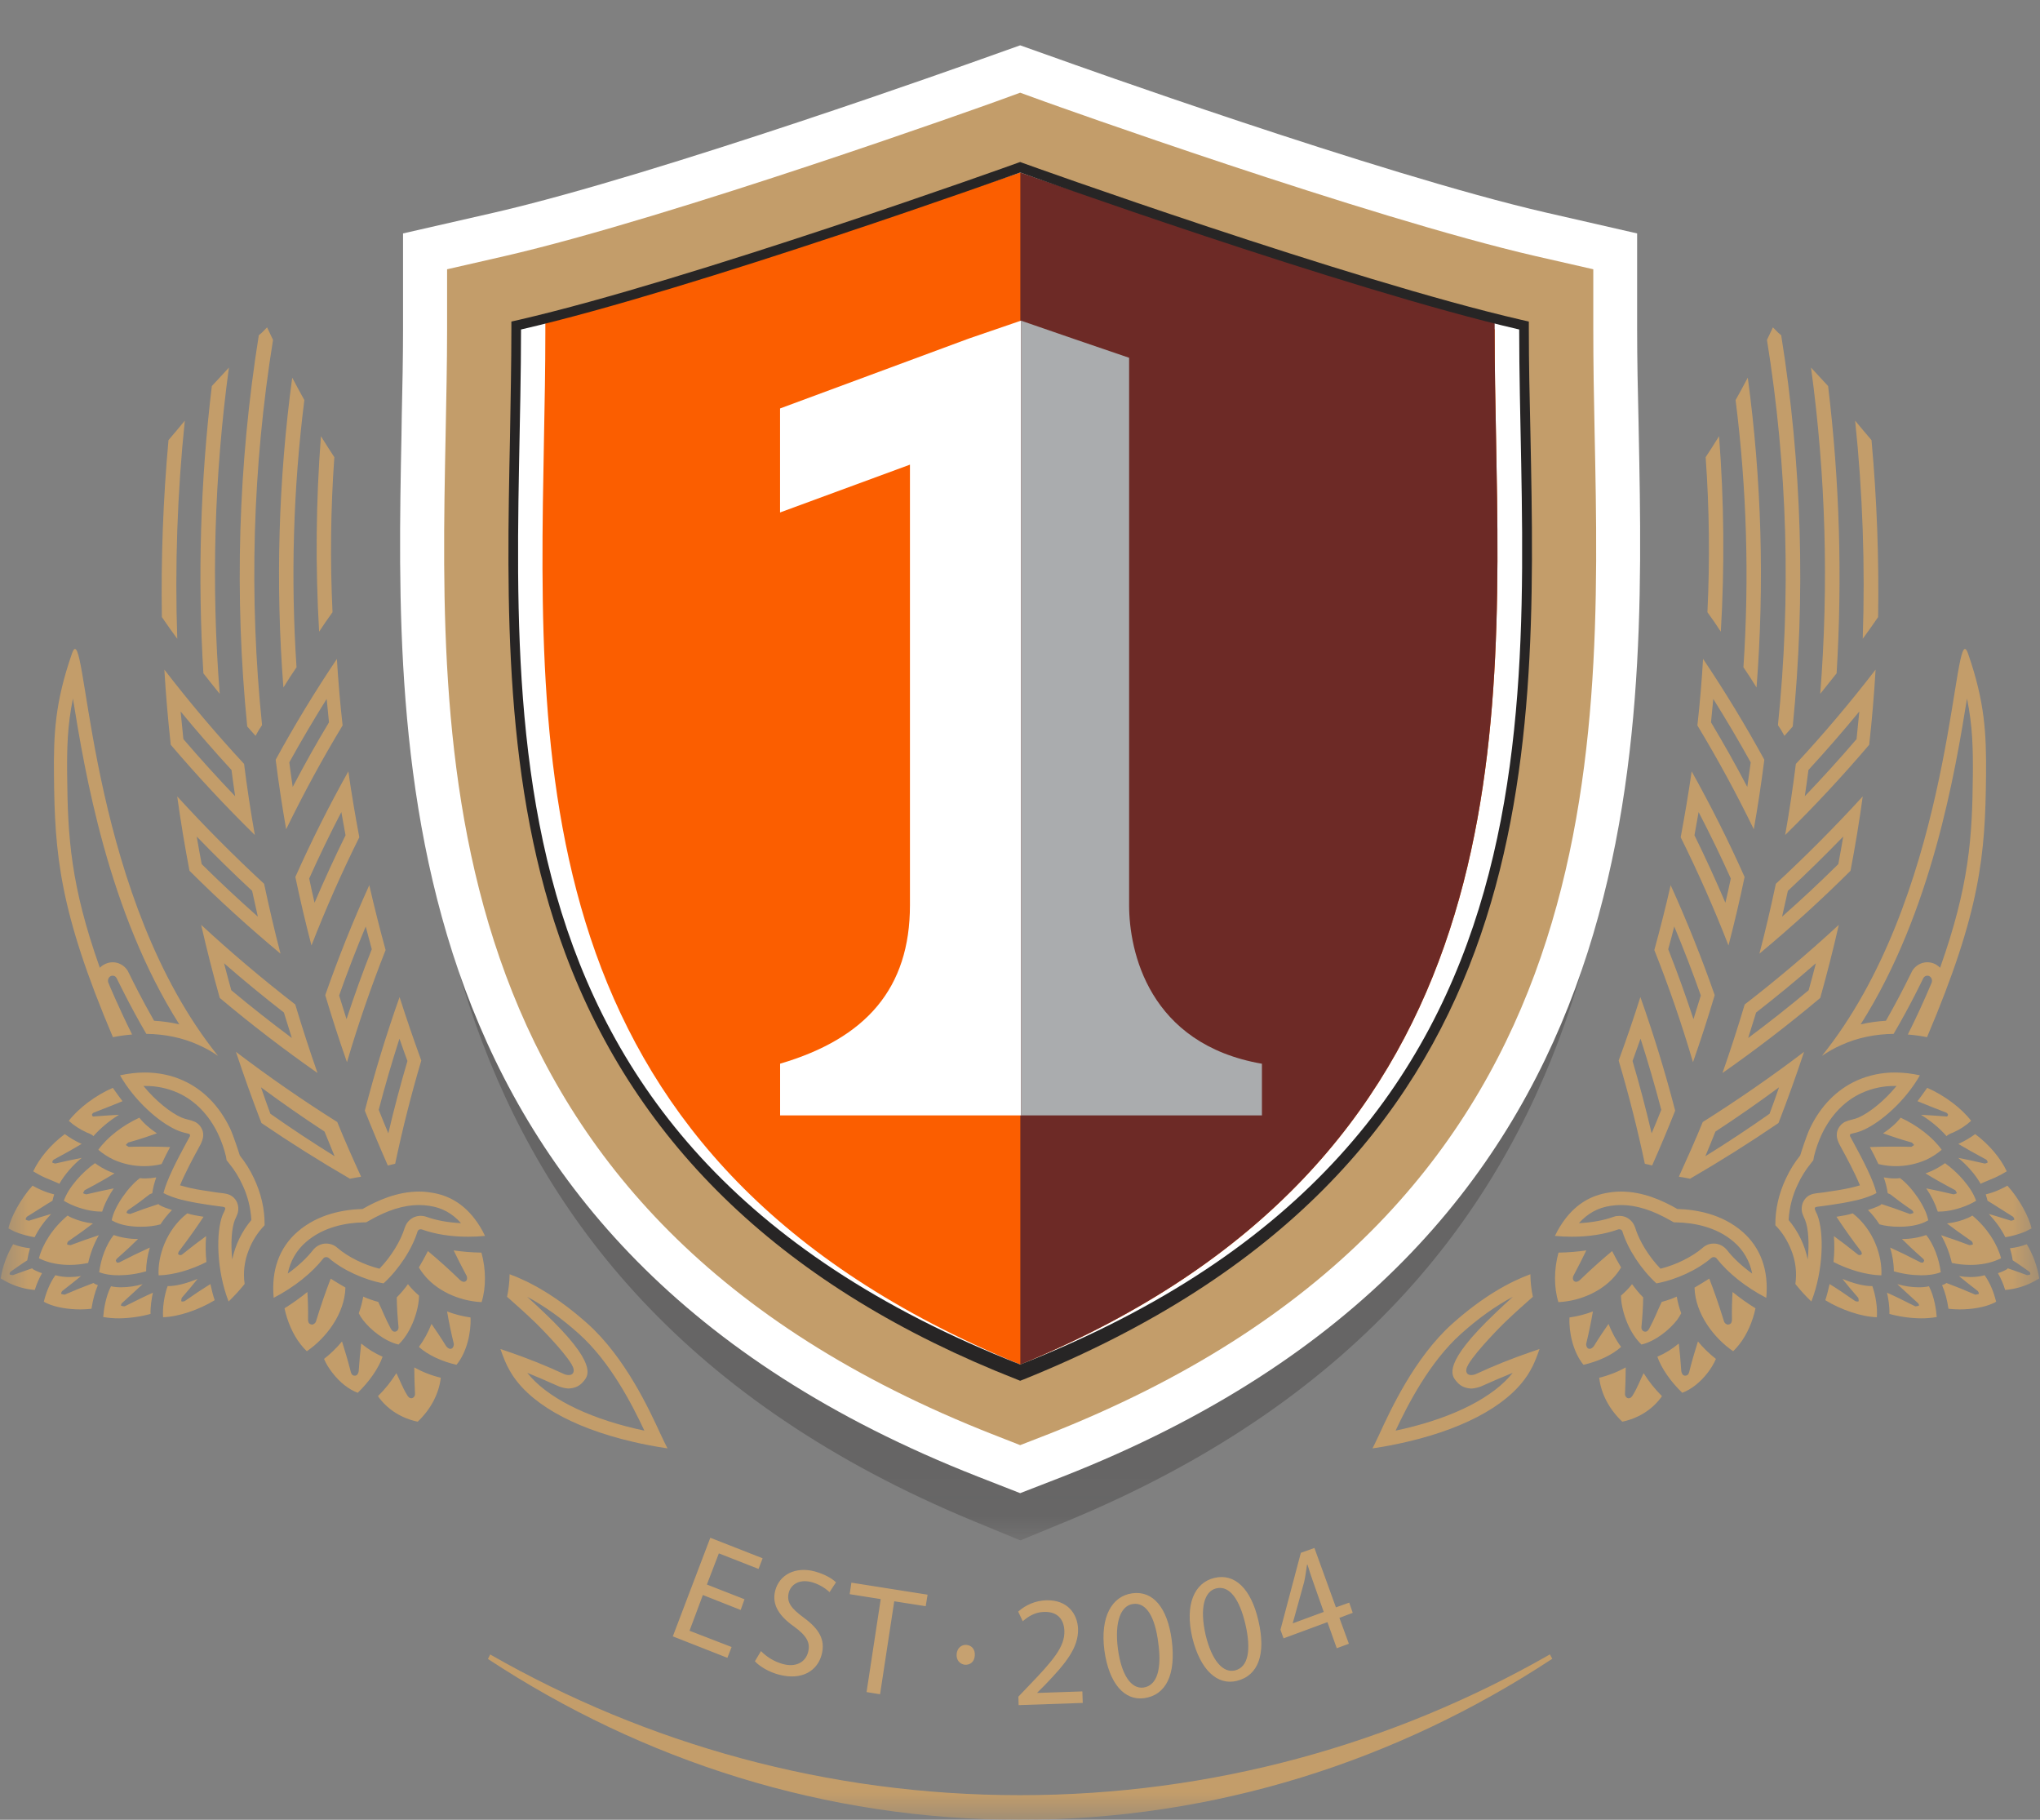
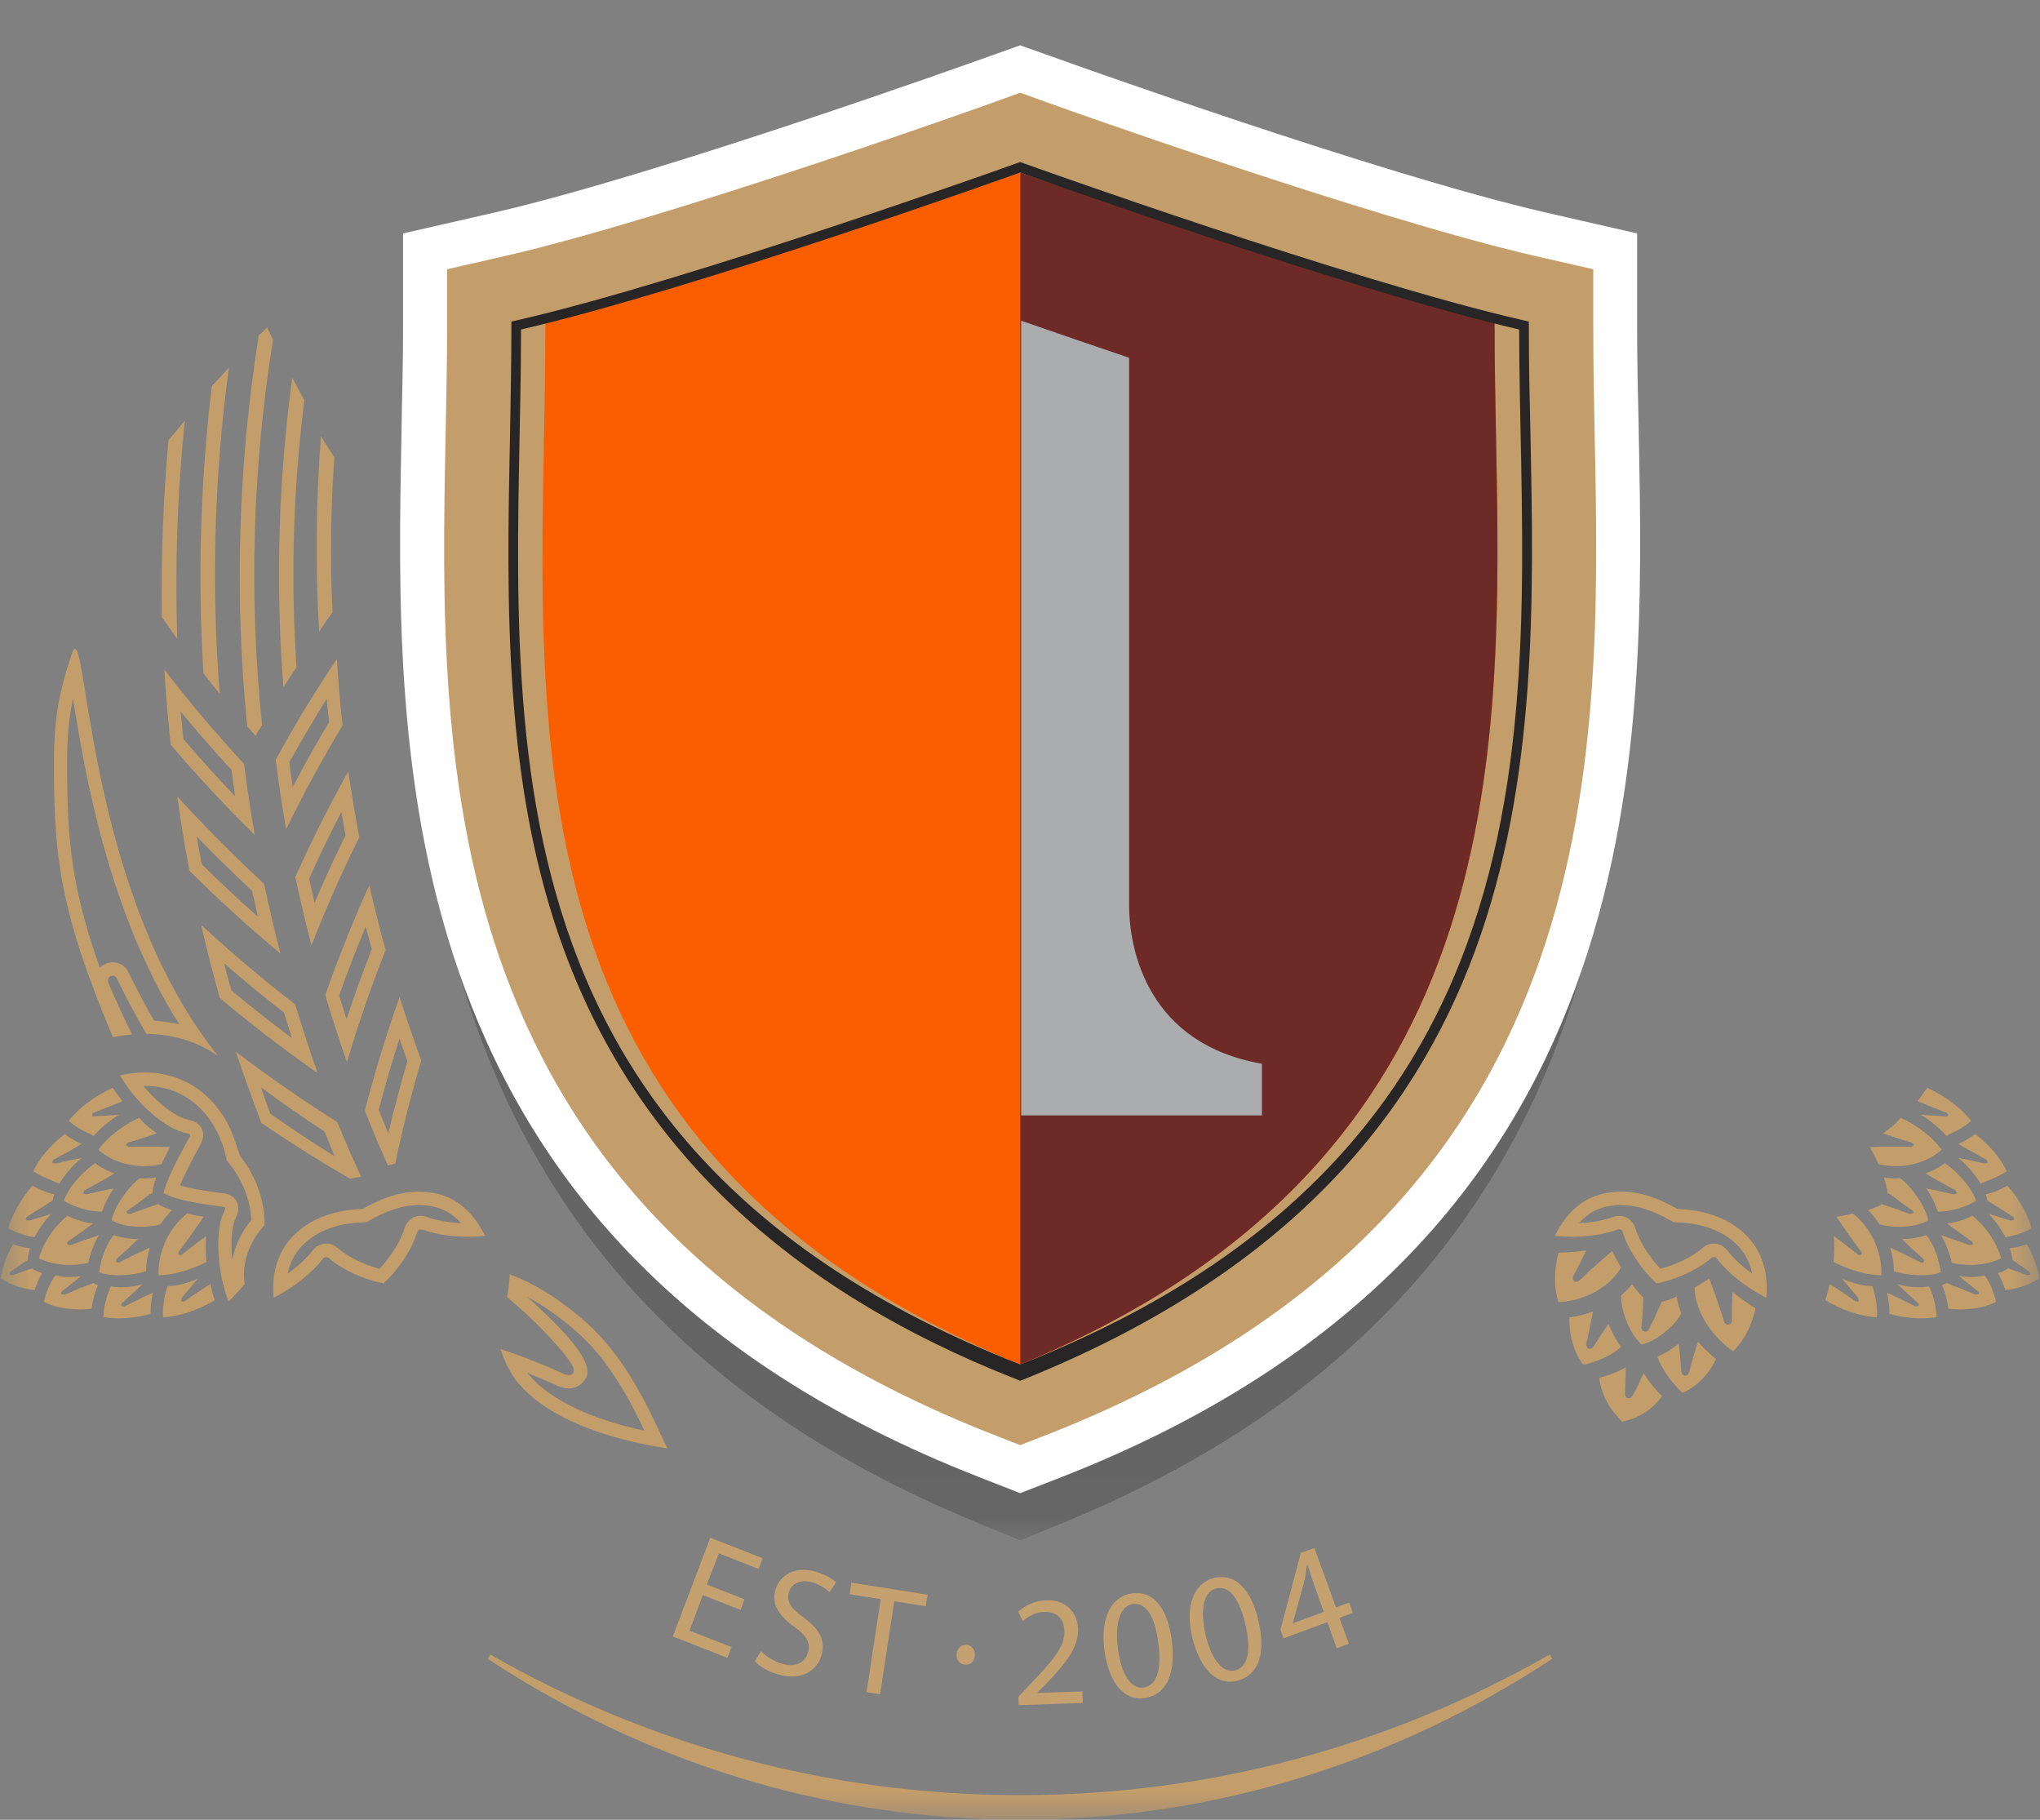
<svg xmlns="http://www.w3.org/2000/svg" width="37" height="33" viewBox="0 0 37 33" fill="none">
  <rect x="0" y="0" width="37" height="33" fill="#808080" stroke="none" />
  <mask id="mask0_4386_8499" style="mask-type:luminance" maskUnits="userSpaceOnUse" x="0" y="-9" width="37" height="42">
    <path d="M0 -9H37V33H0V-9Z" fill="white" />
  </mask>
  <g mask="url(#mask0_4386_8499)">
    <path d="M13.434 29.195L12.748 28.924L12.506 29.572L13.269 29.867L13.193 30.063L12.203 29.674L12.883 27.886L13.832 28.258L13.758 28.451L13.038 28.169L12.821 28.734L13.503 29.001L13.434 29.195ZM13.802 29.941C13.911 30.052 14.046 30.132 14.194 30.174C14.433 30.242 14.61 30.143 14.657 29.959C14.702 29.787 14.628 29.662 14.406 29.499C14.139 29.311 13.994 29.106 14.06 28.845C14.136 28.556 14.425 28.402 14.781 28.497C14.966 28.55 15.093 28.626 15.162 28.694L15.046 28.872C14.954 28.787 14.843 28.725 14.724 28.691C14.476 28.626 14.34 28.753 14.307 28.878C14.261 29.053 14.349 29.167 14.58 29.336C14.853 29.538 14.974 29.732 14.903 30.003C14.83 30.288 14.556 30.481 14.127 30.368C13.949 30.322 13.774 30.218 13.692 30.125L13.802 29.941ZM15.974 28.998L15.411 28.909L15.442 28.7L16.824 28.918L16.79 29.127L16.219 29.038L15.962 30.724L15.717 30.684L15.974 28.998ZM17.351 29.995C17.359 29.89 17.436 29.82 17.531 29.829C17.63 29.838 17.689 29.918 17.68 30.022C17.674 30.127 17.605 30.194 17.501 30.189C17.401 30.176 17.342 30.096 17.351 29.995ZM18.475 30.921L18.471 30.767L18.659 30.57C19.109 30.104 19.313 29.858 19.305 29.578C19.3 29.391 19.202 29.219 18.931 29.231C18.767 29.234 18.635 29.324 18.55 29.4L18.467 29.225C18.608 29.099 18.787 29.026 18.974 29.02C19.369 29.007 19.543 29.274 19.553 29.538C19.562 29.88 19.329 30.165 18.956 30.552L18.814 30.694V30.7L19.631 30.672L19.638 30.881L18.475 30.921ZM20.276 29.901C20.34 30.38 20.519 30.632 20.74 30.602C20.991 30.567 21.074 30.254 21.007 29.787C20.951 29.336 20.797 29.05 20.548 29.087C20.332 29.115 20.211 29.404 20.276 29.901ZM21.252 29.741C21.332 30.368 21.149 30.739 20.751 30.795C20.397 30.841 20.116 30.537 20.031 29.932C19.95 29.314 20.171 28.943 20.536 28.893C20.916 28.841 21.175 29.158 21.252 29.741ZM21.866 29.646C21.978 30.113 22.182 30.346 22.402 30.291C22.645 30.23 22.694 29.913 22.588 29.453C22.484 29.01 22.304 28.743 22.058 28.804C21.845 28.857 21.755 29.154 21.866 29.646ZM22.823 29.385C22.967 29.996 22.822 30.386 22.433 30.481C22.086 30.567 21.773 30.294 21.626 29.701C21.484 29.096 21.664 28.7 22.025 28.614C22.396 28.525 22.69 28.811 22.823 29.385ZM24.009 29.231L23.805 28.651C23.772 28.559 23.744 28.469 23.715 28.374L23.705 28.377C23.687 28.497 23.676 28.589 23.654 28.687L23.448 29.431L23.449 29.437L24.009 29.231ZM24.245 29.889L24.076 29.416L23.28 29.71L23.224 29.554L23.594 28.159L23.84 28.071L24.23 29.148L24.471 29.062L24.535 29.247L24.293 29.339L24.465 29.808L24.245 29.889Z" fill="#C6A170" />
    <path d="M30.796 24.326C30.893 24.443 31.003 24.549 31.122 24.643C31.083 24.733 31.032 24.817 30.971 24.895C30.839 25.067 30.677 25.194 30.512 25.257C30.302 25.056 30.133 24.812 30.06 24.603C30.2 24.543 30.331 24.462 30.449 24.363C30.465 24.505 30.481 24.669 30.494 24.862C30.496 24.886 30.512 24.944 30.561 24.947C30.593 24.949 30.621 24.934 30.637 24.883L30.642 24.861C30.697 24.641 30.752 24.468 30.796 24.326ZM28.891 23.782C28.857 23.978 28.817 24.172 28.77 24.365C28.764 24.389 28.776 24.439 28.806 24.454C28.848 24.476 28.888 24.436 28.906 24.415C29.005 24.253 29.096 24.12 29.174 24.008C29.223 24.131 29.295 24.281 29.402 24.425C29.246 24.568 28.99 24.689 28.72 24.749C28.532 24.521 28.453 24.16 28.466 23.891C28.61 23.871 28.754 23.834 28.891 23.782ZM29.486 24.797C29.485 24.957 29.481 25.117 29.473 25.276C29.469 25.31 29.497 25.352 29.532 25.356C29.577 25.361 29.601 25.322 29.613 25.303C29.706 25.151 29.755 25.01 29.811 24.901C29.905 25.053 30.017 25.192 30.143 25.317C30.133 25.333 30.124 25.348 30.112 25.361C29.949 25.572 29.707 25.722 29.424 25.781C29.187 25.557 29.039 25.275 29.005 24.984C29.172 24.944 29.334 24.881 29.486 24.797ZM29.601 23.287C29.66 23.366 29.728 23.454 29.803 23.527C29.8 23.707 29.789 23.887 29.771 24.066C29.767 24.095 29.786 24.136 29.821 24.146C29.872 24.161 29.899 24.117 29.913 24.092C30.013 23.907 30.074 23.74 30.139 23.609C30.228 23.585 30.321 23.554 30.412 23.513C30.43 23.617 30.456 23.718 30.493 23.815C30.471 23.858 30.445 23.898 30.417 23.937C30.276 24.118 30.024 24.322 29.772 24.382C29.523 24.146 29.4 23.726 29.4 23.494C29.474 23.431 29.543 23.361 29.601 23.287ZM31.002 23.187C31.074 23.376 31.163 23.616 31.27 23.966C31.278 23.992 31.312 24.02 31.339 24.02H31.343C31.364 24.019 31.387 24.007 31.398 23.993C31.405 23.98 31.413 23.953 31.413 23.938C31.409 23.735 31.415 23.569 31.424 23.429C31.551 23.532 31.691 23.633 31.84 23.725C31.788 23.966 31.689 24.195 31.551 24.373C31.516 24.419 31.477 24.463 31.435 24.503C31.095 24.273 30.747 23.829 30.734 23.349C30.825 23.296 30.915 23.242 31.002 23.186M28.771 22.675C28.709 22.805 28.633 22.956 28.535 23.14C28.527 23.156 28.518 23.207 28.552 23.233C28.587 23.26 28.632 23.233 28.651 23.216C28.902 22.974 29.085 22.816 29.239 22.687C29.29 22.785 29.344 22.887 29.402 22.984C29.379 23.024 29.352 23.063 29.322 23.1C29.097 23.395 28.686 23.593 28.265 23.613C28.183 23.349 28.183 23.02 28.267 22.715C28.439 22.713 28.612 22.698 28.771 22.675Z" fill="#C39D6A" />
    <path d="M29.402 21.608C29.797 21.608 30.154 21.769 30.423 21.924C30.752 21.933 31.227 22.009 31.604 22.337C31.933 22.624 32.083 23.036 32.035 23.535C31.663 23.341 31.345 23.089 31.131 22.816C31.121 22.803 31.096 22.796 31.083 22.796C31.067 22.796 31.05 22.802 31.038 22.812C30.789 23.028 30.401 23.207 30.043 23.273C29.766 23.019 29.526 22.654 29.427 22.334C29.425 22.326 29.421 22.318 29.415 22.312C29.41 22.305 29.403 22.3 29.395 22.297C29.387 22.294 29.377 22.292 29.368 22.292C29.361 22.291 29.354 22.293 29.347 22.295C29.103 22.383 28.814 22.427 28.51 22.427C28.409 22.427 28.305 22.422 28.202 22.412C28.258 22.296 28.322 22.19 28.395 22.096C28.599 21.832 28.859 21.674 29.176 21.627C29.252 21.614 29.328 21.608 29.402 21.608ZM29.402 21.852C29.338 21.852 29.274 21.857 29.21 21.867C28.984 21.9 28.796 22.003 28.637 22.181C28.869 22.17 29.085 22.131 29.265 22.066C29.299 22.054 29.333 22.049 29.368 22.049C29.404 22.049 29.439 22.054 29.475 22.067L29.483 22.07L29.49 22.073C29.527 22.089 29.56 22.113 29.587 22.142C29.615 22.171 29.636 22.206 29.65 22.244L29.654 22.253L29.657 22.261C29.732 22.507 29.908 22.79 30.117 23.007C30.399 22.936 30.687 22.794 30.878 22.631C30.934 22.579 31.005 22.551 31.078 22.551L31.113 22.552L31.126 22.554C31.2 22.565 31.269 22.604 31.319 22.664C31.437 22.816 31.596 22.963 31.78 23.095C31.737 22.871 31.62 22.669 31.449 22.522C31.128 22.243 30.71 22.174 30.417 22.167L30.357 22.165L30.305 22.136C29.973 21.945 29.678 21.852 29.402 21.852ZM35.277 21.093C35.498 21.248 35.761 21.532 35.841 21.775C35.798 21.801 35.752 21.825 35.706 21.846C35.527 21.925 35.332 21.971 35.165 21.971H35.146C35.097 21.821 35.026 21.68 34.936 21.55C35.073 21.578 35.236 21.611 35.431 21.658L35.435 21.658C35.449 21.658 35.483 21.643 35.491 21.639C35.496 21.63 35.468 21.595 35.466 21.585C35.234 21.462 35.061 21.364 34.923 21.278C34.958 21.266 34.996 21.251 35.032 21.236C35.119 21.195 35.202 21.148 35.277 21.093ZM35.773 22.043C36.044 22.269 36.223 22.555 36.294 22.817L36.256 22.835C36.1 22.906 35.921 22.938 35.738 22.938C35.626 22.938 35.511 22.926 35.401 22.902C35.36 22.726 35.295 22.556 35.206 22.399C35.378 22.455 35.548 22.515 35.717 22.579L35.724 22.579C35.743 22.578 35.761 22.575 35.779 22.569C35.788 22.553 35.773 22.521 35.761 22.509C35.577 22.383 35.433 22.278 35.313 22.186C35.446 22.171 35.577 22.137 35.689 22.087C35.719 22.074 35.746 22.061 35.773 22.043ZM34.472 20.268C34.778 20.409 35.054 20.623 35.217 20.85C35.132 20.923 35.038 20.984 34.937 21.031C34.761 21.108 34.572 21.148 34.381 21.147C34.276 21.147 34.171 21.134 34.069 21.109C34.021 21.004 33.968 20.9 33.914 20.801C34.164 20.792 34.415 20.79 34.665 20.797C34.678 20.793 34.711 20.767 34.716 20.764C34.716 20.756 34.682 20.727 34.675 20.719C34.462 20.659 34.291 20.601 34.154 20.552C34.276 20.471 34.394 20.371 34.472 20.268M36.409 21.501C36.627 21.741 36.807 22.081 36.846 22.276C36.811 22.295 36.776 22.313 36.74 22.331C36.621 22.38 36.498 22.416 36.371 22.436C36.299 22.288 36.196 22.148 36.072 22.014C36.188 22.048 36.319 22.087 36.472 22.136H36.475C36.49 22.136 36.525 22.123 36.533 22.119C36.539 22.104 36.521 22.073 36.509 22.063C36.314 21.943 36.163 21.842 36.048 21.774C36.041 21.737 36.027 21.698 36.016 21.659C36.099 21.639 36.183 21.611 36.268 21.572C36.318 21.549 36.364 21.526 36.409 21.501ZM34.937 22.396C35.071 22.565 35.168 22.819 35.2 23.07C35.099 23.11 34.973 23.127 34.846 23.126C34.678 23.125 34.511 23.101 34.349 23.053C34.349 22.911 34.324 22.764 34.282 22.623C34.427 22.688 34.606 22.775 34.834 22.892C34.845 22.895 34.856 22.897 34.867 22.897C34.872 22.897 34.876 22.897 34.88 22.896C34.883 22.895 34.898 22.864 34.9 22.86C34.9 22.853 34.887 22.832 34.88 22.826C34.721 22.686 34.599 22.571 34.496 22.468C34.646 22.469 34.795 22.445 34.937 22.396ZM33.603 22.003C33.989 22.303 34.142 22.79 34.123 23.127C33.855 23.123 33.527 23.025 33.255 22.885C33.271 22.729 33.274 22.568 33.262 22.416C33.383 22.504 33.523 22.609 33.698 22.75C33.706 22.758 33.722 22.76 33.733 22.76H33.737C33.74 22.758 33.748 22.756 33.754 22.753C33.761 22.751 33.764 22.747 33.767 22.742C33.772 22.731 33.763 22.705 33.757 22.696C33.6 22.491 33.45 22.28 33.308 22.065C33.415 22.048 33.524 22.03 33.603 22.003ZM34.166 21.351C34.234 21.363 34.301 21.37 34.365 21.37C34.398 21.37 34.431 21.369 34.461 21.364C34.672 21.519 34.929 21.882 34.973 22.129C34.952 22.14 34.929 22.153 34.905 22.164C34.775 22.223 34.605 22.246 34.444 22.246C34.308 22.246 34.178 22.229 34.088 22.202C34.028 22.108 33.959 22.021 33.88 21.943C33.947 21.92 34.008 21.9 34.068 21.873C34.096 21.86 34.124 21.845 34.123 21.834C34.264 21.879 34.431 21.936 34.638 22.014L34.642 22.014C34.657 22.014 34.695 22 34.704 21.996C34.707 21.981 34.691 21.953 34.678 21.945C34.519 21.837 34.391 21.741 34.284 21.657L34.238 21.638C34.224 21.54 34.2 21.444 34.166 21.351ZM35.996 23.125C36.102 23.275 36.165 23.448 36.205 23.605C36.185 23.618 36.164 23.629 36.142 23.637C35.989 23.707 35.763 23.745 35.543 23.745C35.473 23.745 35.405 23.741 35.34 23.733C35.316 23.57 35.277 23.427 35.224 23.305C35.242 23.298 35.258 23.294 35.269 23.287C35.284 23.281 35.295 23.272 35.303 23.266C35.478 23.331 35.652 23.401 35.823 23.476L35.83 23.477C35.846 23.477 35.88 23.468 35.89 23.463C35.895 23.451 35.881 23.421 35.87 23.41C35.737 23.309 35.626 23.219 35.531 23.141C35.601 23.152 35.672 23.158 35.739 23.158C35.833 23.158 35.92 23.147 35.996 23.125ZM36.761 22.563C36.874 22.753 36.951 22.963 36.987 23.183C36.93 23.218 36.871 23.25 36.81 23.278C36.67 23.341 36.52 23.38 36.368 23.392C36.337 23.287 36.293 23.186 36.237 23.088C36.275 23.075 36.316 23.06 36.35 23.043C36.38 23.029 36.413 23.014 36.414 22.999C36.515 23.034 36.63 23.073 36.761 23.122C36.761 23.122 36.766 23.123 36.77 23.123C36.785 23.123 36.812 23.117 36.821 23.113C36.833 23.097 36.818 23.066 36.8 23.056C36.683 22.975 36.579 22.9 36.505 22.855C36.494 22.78 36.477 22.707 36.455 22.636C36.558 22.625 36.659 22.601 36.761 22.563M34.412 23.287C34.544 23.324 34.678 23.344 34.8 23.344C34.867 23.344 34.93 23.339 34.986 23.325C35.088 23.524 35.118 23.765 35.127 23.883C35.034 23.899 34.94 23.907 34.846 23.907C34.651 23.905 34.457 23.878 34.269 23.827C34.273 23.684 34.248 23.547 34.226 23.442C34.366 23.504 34.529 23.584 34.731 23.686C34.734 23.689 34.739 23.689 34.745 23.689C34.763 23.689 34.794 23.682 34.804 23.677C34.81 23.665 34.796 23.636 34.785 23.629C34.633 23.492 34.512 23.379 34.412 23.287ZM34.954 19.727C35.265 19.862 35.579 20.098 35.751 20.325C35.654 20.413 35.544 20.484 35.425 20.537C35.407 20.544 35.393 20.55 35.377 20.556C35.345 20.571 35.317 20.587 35.306 20.604C35.182 20.462 35.024 20.329 34.842 20.216C34.968 20.223 35.118 20.231 35.312 20.247C35.318 20.244 35.322 20.239 35.326 20.233C35.329 20.228 35.331 20.221 35.331 20.214C35.333 20.201 35.309 20.178 35.293 20.174C35.081 20.091 34.913 20.026 34.778 19.969C34.838 19.89 34.897 19.808 34.954 19.727ZM35.825 20.566C36.073 20.751 36.286 21 36.397 21.241C36.326 21.285 36.253 21.324 36.177 21.358C36.095 21.394 36.019 21.422 35.962 21.448C35.948 21.453 35.935 21.459 35.924 21.468C35.827 21.299 35.682 21.133 35.517 20.997C35.65 21.023 35.806 21.054 35.994 21.099L35.995 21.1C36.009 21.1 36.042 21.087 36.048 21.084C36.056 21.069 36.039 21.035 36.022 21.027C35.812 20.915 35.652 20.823 35.517 20.743L35.53 20.739C35.642 20.688 35.74 20.628 35.825 20.566ZM33.416 23.191C33.613 23.273 33.799 23.322 33.948 23.322H33.959C34.022 23.499 34.054 23.718 34.041 23.887C33.761 23.878 33.395 23.754 33.106 23.578C33.139 23.482 33.16 23.384 33.184 23.285C33.311 23.363 33.461 23.463 33.646 23.592C33.653 23.598 33.672 23.602 33.688 23.602C33.697 23.602 33.705 23.601 33.71 23.599C33.716 23.594 33.706 23.546 33.705 23.537C33.589 23.403 33.495 23.291 33.416 23.191Z" fill="#C39D6A" />
-     <path d="M34.374 19.449C34.525 19.45 34.675 19.467 34.822 19.5C34.556 19.967 34.115 20.348 33.806 20.487C33.761 20.508 33.717 20.524 33.677 20.535L33.572 20.561C33.565 20.564 33.559 20.569 33.555 20.575C33.552 20.585 33.552 20.595 33.555 20.604L33.619 20.723C33.792 21.04 33.978 21.401 34.034 21.635C34.012 21.645 33.99 21.657 33.968 21.668C33.859 21.715 33.746 21.75 33.63 21.774C33.488 21.806 33.345 21.83 33.201 21.851C33.156 21.858 33.11 21.864 33.064 21.87C33.04 21.873 33.017 21.876 32.993 21.879C32.973 21.881 32.955 21.883 32.931 21.89C32.928 21.892 32.925 21.893 32.923 21.896C32.92 21.898 32.918 21.901 32.917 21.904C32.914 21.912 32.914 21.92 32.916 21.927C32.928 21.963 32.944 21.995 32.96 22.028C33.087 22.345 33.072 23.044 32.853 23.601C32.751 23.506 32.655 23.398 32.563 23.284C32.593 23.076 32.567 22.863 32.488 22.669C32.421 22.5 32.322 22.34 32.2 22.219C32.197 21.924 32.265 21.636 32.396 21.362C32.464 21.216 32.549 21.08 32.651 20.953C32.651 20.95 32.762 20.594 32.831 20.454C33.023 20.055 33.314 19.759 33.674 19.596C33.894 19.497 34.133 19.447 34.374 19.449ZM34.374 19.693C34.167 19.69 33.961 19.733 33.771 19.818C33.463 19.957 33.213 20.214 33.046 20.56C32.984 20.691 32.936 20.828 32.901 20.97C32.897 20.993 32.893 21.016 32.889 21.04L32.836 21.107C32.747 21.218 32.671 21.339 32.611 21.469C32.511 21.673 32.453 21.896 32.441 22.124C32.614 22.33 32.733 22.576 32.787 22.84C32.818 22.542 32.799 22.27 32.739 22.122C32.724 22.086 32.707 22.052 32.694 22.015C32.676 21.966 32.673 21.913 32.683 21.862C32.699 21.779 32.755 21.704 32.83 21.669C32.909 21.633 33.002 21.636 33.086 21.622C33.17 21.607 33.255 21.597 33.338 21.583C33.471 21.561 33.605 21.535 33.734 21.495C33.638 21.259 33.48 20.969 33.409 20.839C33.351 20.732 33.284 20.625 33.328 20.498C33.353 20.427 33.407 20.369 33.474 20.339C33.55 20.306 33.633 20.299 33.71 20.265C33.907 20.176 34.175 19.966 34.398 19.693H34.374ZM33.785 14.442C33.723 14.894 33.649 15.344 33.563 15.791C33.035 16.317 32.483 16.818 31.911 17.294C32.021 16.876 32.119 16.451 32.209 16.027C32.756 15.521 33.282 14.992 33.785 14.442M33.431 15.17C33.105 15.507 32.77 15.835 32.427 16.155C32.393 16.311 32.358 16.467 32.322 16.623C32.671 16.315 33.011 15.997 33.342 15.67C33.373 15.506 33.403 15.338 33.431 15.17ZM34.018 12.143C33.991 12.598 33.953 13.053 33.902 13.506C33.418 14.074 32.91 14.62 32.378 15.142C32.454 14.715 32.518 14.284 32.572 13.853C33.08 13.306 33.562 12.735 34.018 12.143ZM33.723 12.902C33.425 13.264 33.117 13.618 32.8 13.963C32.78 14.121 32.758 14.28 32.734 14.439C33.056 14.103 33.37 13.757 33.673 13.403C33.691 13.231 33.708 13.064 33.723 12.902ZM30.889 11.948C31.286 12.54 31.657 13.15 32 13.777C31.946 14.199 31.883 14.619 31.809 15.038C31.497 14.395 31.155 13.766 30.786 13.155C30.831 12.755 30.865 12.35 30.889 11.948ZM31.074 12.674C31.061 12.816 31.048 12.958 31.033 13.099C31.263 13.483 31.483 13.874 31.691 14.271C31.712 14.124 31.733 13.975 31.753 13.825C31.537 13.435 31.31 13.052 31.074 12.674ZM30.682 13.988C31.03 14.611 31.351 15.25 31.642 15.903C31.555 16.32 31.458 16.734 31.35 17.145C31.091 16.478 30.801 15.823 30.483 15.183C30.557 14.786 30.625 14.387 30.682 13.988ZM30.808 14.726C30.784 14.865 30.759 15.005 30.733 15.147C30.931 15.55 31.118 15.958 31.294 16.371C31.328 16.225 31.361 16.078 31.392 15.931C31.209 15.524 31.014 15.122 30.808 14.726ZM33.351 16.771C33.25 17.216 33.137 17.658 33.014 18.097C32.443 18.577 31.851 19.031 31.241 19.458C31.385 19.047 31.52 18.631 31.644 18.215C32.234 17.759 32.803 17.277 33.351 16.771ZM32.935 17.468C32.582 17.776 32.22 18.074 31.851 18.361C31.803 18.515 31.756 18.67 31.707 18.823C32.081 18.545 32.447 18.256 32.804 17.957C32.849 17.798 32.893 17.635 32.935 17.468ZM30.301 16.052C30.597 16.704 30.864 17.37 31.1 18.046C30.978 18.455 30.847 18.86 30.706 19.262C30.504 18.573 30.27 17.895 30.005 17.228C30.112 16.838 30.212 16.446 30.301 16.052ZM30.366 16.801C30.331 16.939 30.295 17.076 30.257 17.213C30.422 17.632 30.574 18.054 30.715 18.482C30.76 18.339 30.805 18.195 30.848 18.052C30.699 17.63 30.539 17.213 30.366 16.801ZM32.721 19.074C32.577 19.508 32.422 19.938 32.257 20.365C31.735 20.721 31.2 21.058 30.653 21.375C30.589 21.364 30.528 21.348 30.464 21.342C30.46 21.34 30.454 21.338 30.451 21.336C30.6 21.009 30.747 20.681 30.883 20.347C31.513 19.95 32.127 19.525 32.721 19.074ZM32.267 19.717C31.89 19.996 31.505 20.264 31.113 20.52C31.053 20.672 30.991 20.822 30.93 20.967C31.326 20.722 31.714 20.465 32.095 20.197C32.155 20.037 32.212 19.877 32.267 19.717ZM29.752 18.081C29.992 18.758 30.203 19.445 30.383 20.141C30.25 20.475 30.111 20.806 29.965 21.135C29.921 21.123 29.88 21.114 29.833 21.104C29.7 20.474 29.541 19.849 29.358 19.232C29.498 18.851 29.629 18.468 29.752 18.081ZM29.755 18.835C29.707 18.971 29.659 19.106 29.61 19.24C29.738 19.674 29.853 20.111 29.956 20.552C30.015 20.413 30.074 20.27 30.131 20.125C30.017 19.692 29.892 19.261 29.755 18.835ZM33.014 12.582C33.114 12.459 33.213 12.335 33.311 12.21C33.417 10.473 33.365 8.729 33.157 7.001C33.059 6.898 32.956 6.782 32.847 6.666C33.114 8.626 33.17 10.61 33.014 12.582ZM33.785 11.584C33.879 11.454 33.974 11.323 34.064 11.19C34.081 10.119 34.041 9.047 33.944 7.981C33.849 7.872 33.749 7.751 33.647 7.628C33.784 8.933 33.83 10.262 33.785 11.584ZM32.396 13.309L32.515 13.174C32.752 10.81 32.681 8.424 32.306 6.079L32.25 6.032L32.156 5.936L32.048 6.164C32.42 8.473 32.487 10.822 32.247 13.149C32.29 13.211 32.329 13.276 32.364 13.344L32.396 13.309ZM31.859 12.467C32.004 10.593 31.951 8.71 31.7 6.848C31.628 6.984 31.555 7.121 31.479 7.255C31.681 8.861 31.729 10.484 31.621 12.1C31.697 12.21 31.778 12.336 31.859 12.467ZM31.211 11.455C31.281 10.274 31.27 9.089 31.179 7.91C31.1 8.038 31.019 8.165 30.936 8.291C31.003 9.227 31.013 10.165 30.968 11.102C31.046 11.207 31.128 11.328 31.211 11.455ZM35.639 11.768C35.657 11.768 35.677 11.797 35.697 11.858C36.001 12.735 36.028 13.304 36.021 14.061C36.008 15.491 35.925 16.516 34.951 18.808C34.836 18.785 34.718 18.769 34.603 18.76C34.756 18.454 34.899 18.143 35.032 17.827C35.041 17.806 35.044 17.782 35.038 17.76C35.032 17.738 35.018 17.718 34.999 17.705C34.987 17.697 34.972 17.693 34.957 17.693C34.943 17.693 34.928 17.697 34.916 17.704C34.904 17.711 34.893 17.722 34.886 17.734C34.882 17.739 34.653 18.225 34.345 18.748C34.008 18.753 33.689 18.817 33.393 18.952C33.271 19.006 33.154 19.072 33.044 19.148C35.319 16.317 35.411 11.768 35.639 11.768ZM35.676 12.668C35.462 13.991 35.041 16.536 33.747 18.576C33.895 18.542 34.047 18.52 34.206 18.51C34.363 18.234 34.512 17.953 34.652 17.667C34.664 17.641 34.673 17.623 34.68 17.61L34.681 17.609C34.684 17.604 34.686 17.599 34.69 17.594C34.737 17.524 34.809 17.474 34.891 17.457C34.973 17.439 35.059 17.455 35.129 17.501C35.151 17.515 35.171 17.531 35.188 17.55C35.718 16.056 35.772 15.182 35.782 14.058C35.786 13.578 35.778 13.162 35.676 12.668ZM27.757 23.107C27.758 23.247 27.774 23.383 27.802 23.516C27.626 23.67 27.453 23.827 27.284 23.989C27.277 23.995 26.788 24.479 26.633 24.74C26.592 24.809 26.579 24.87 26.613 24.909C26.659 24.962 26.765 24.92 26.769 24.917C27.093 24.767 27.425 24.634 27.763 24.518L27.923 24.463C27.872 24.609 27.821 24.744 27.754 24.856C27.434 25.425 26.643 25.884 25.524 26.145C25.316 26.194 25.105 26.234 24.893 26.265C24.919 26.215 24.957 26.138 25.013 26.018C25.221 25.566 25.655 24.623 26.335 24.01C26.897 23.507 27.384 23.244 27.757 23.107ZM27.439 23.516C27.126 23.683 26.81 23.908 26.494 24.192C25.929 24.701 25.536 25.466 25.312 25.943C25.366 25.932 25.419 25.92 25.471 25.908C26.391 25.692 27.091 25.331 27.437 24.895C27.245 24.973 27.055 25.054 26.867 25.139C26.843 25.151 26.729 25.186 26.664 25.179C26.554 25.167 26.479 25.129 26.41 25.043C26.327 24.941 26.156 24.73 27.121 23.812C27.224 23.713 27.331 23.613 27.439 23.516ZM6.203 24.326C6.106 24.443 5.997 24.549 5.877 24.643C5.915 24.73 5.966 24.815 6.029 24.894C6.161 25.067 6.323 25.194 6.488 25.257C6.697 25.056 6.867 24.812 6.939 24.603C6.8 24.542 6.669 24.462 6.551 24.363C6.532 24.529 6.517 24.696 6.506 24.862C6.504 24.886 6.488 24.944 6.439 24.947C6.406 24.949 6.379 24.934 6.363 24.883C6.361 24.876 6.36 24.869 6.358 24.861C6.302 24.641 6.247 24.468 6.203 24.326ZM8.109 23.782C8.142 23.978 8.183 24.172 8.23 24.365C8.236 24.389 8.223 24.439 8.194 24.454C8.151 24.476 8.112 24.436 8.094 24.415C7.994 24.253 7.904 24.12 7.826 24.008C7.768 24.156 7.692 24.297 7.598 24.425C7.754 24.567 8.009 24.689 8.28 24.749C8.468 24.521 8.547 24.159 8.534 23.891C8.39 23.871 8.245 23.834 8.109 23.782ZM7.514 24.797C7.515 24.927 7.517 25.084 7.527 25.276C7.531 25.31 7.502 25.352 7.467 25.356C7.423 25.36 7.399 25.322 7.387 25.303C7.294 25.151 7.245 25.01 7.189 24.901C7.094 25.053 6.983 25.192 6.856 25.317C6.867 25.333 6.875 25.348 6.887 25.361C7.051 25.572 7.292 25.722 7.576 25.781C7.812 25.557 7.961 25.275 7.995 24.984C7.827 24.944 7.665 24.881 7.514 24.797ZM7.399 23.287C7.338 23.372 7.27 23.452 7.196 23.527C7.199 23.707 7.21 23.887 7.228 24.066C7.232 24.095 7.213 24.136 7.179 24.146C7.127 24.161 7.1 24.116 7.087 24.092C6.987 23.907 6.926 23.74 6.86 23.609C6.771 23.585 6.678 23.554 6.588 23.513C6.57 23.616 6.543 23.717 6.507 23.815C6.526 23.854 6.553 23.895 6.583 23.937C6.724 24.118 6.975 24.322 7.228 24.382C7.476 24.146 7.6 23.726 7.6 23.494C7.526 23.432 7.459 23.363 7.399 23.287ZM5.998 23.187C5.899 23.443 5.81 23.703 5.73 23.966C5.722 23.991 5.687 24.02 5.66 24.02H5.657C5.636 24.018 5.617 24.009 5.602 23.993C5.594 23.976 5.588 23.957 5.587 23.938C5.59 23.735 5.585 23.569 5.575 23.429C5.443 23.536 5.304 23.635 5.16 23.725C5.212 23.966 5.311 24.195 5.448 24.373C5.484 24.419 5.523 24.463 5.565 24.503C5.905 24.273 6.253 23.829 6.265 23.349C6.174 23.296 6.084 23.242 5.998 23.187ZM8.228 22.675C8.291 22.805 8.366 22.956 8.465 23.14C8.472 23.156 8.481 23.207 8.448 23.233C8.412 23.26 8.367 23.233 8.348 23.216C8.159 23.032 7.963 22.856 7.761 22.687C7.709 22.788 7.655 22.887 7.597 22.984C7.621 23.024 7.648 23.063 7.677 23.1C7.902 23.395 8.314 23.593 8.735 23.613C8.817 23.349 8.816 23.02 8.732 22.715C8.56 22.713 8.388 22.698 8.228 22.675Z" fill="#C39D6A" />
    <path d="M7.598 21.608C7.671 21.608 7.747 21.614 7.823 21.627C8.141 21.674 8.4 21.832 8.604 22.096C8.678 22.19 8.742 22.296 8.797 22.412C8.695 22.422 8.593 22.427 8.49 22.427C8.185 22.427 7.896 22.383 7.652 22.295C7.645 22.293 7.638 22.292 7.631 22.292C7.622 22.292 7.613 22.294 7.604 22.297C7.597 22.3 7.59 22.305 7.584 22.312C7.579 22.318 7.575 22.326 7.572 22.334C7.473 22.654 7.234 23.019 6.956 23.273C6.598 23.207 6.211 23.028 5.962 22.812C5.949 22.802 5.933 22.796 5.916 22.796C5.903 22.796 5.878 22.803 5.868 22.816C5.654 23.089 5.336 23.341 4.964 23.535C4.917 23.036 5.066 22.624 5.395 22.338C5.772 22.009 6.247 21.933 6.576 21.924C6.846 21.769 7.203 21.609 7.598 21.608ZM7.598 21.852C7.322 21.852 7.026 21.945 6.694 22.136L6.643 22.165L6.583 22.167C6.289 22.174 5.871 22.243 5.551 22.522C5.379 22.669 5.263 22.871 5.219 23.095C5.404 22.963 5.562 22.816 5.681 22.664C5.731 22.603 5.8 22.565 5.873 22.554L5.886 22.552L5.922 22.551C5.995 22.552 6.067 22.58 6.121 22.63C6.312 22.794 6.6 22.936 6.882 23.007C7.092 22.79 7.267 22.507 7.342 22.261L7.346 22.253L7.349 22.244C7.378 22.167 7.435 22.106 7.509 22.073L7.517 22.07L7.525 22.067C7.592 22.042 7.666 22.042 7.734 22.066C7.914 22.131 8.131 22.17 8.362 22.181C8.204 22.003 8.016 21.9 7.789 21.867C7.725 21.858 7.662 21.852 7.598 21.852ZM1.723 21.093C1.501 21.248 1.239 21.532 1.158 21.775C1.2 21.8 1.245 21.824 1.294 21.846C1.472 21.925 1.668 21.971 1.835 21.971H1.853C1.903 21.811 1.986 21.664 2.063 21.55C1.927 21.578 1.763 21.611 1.569 21.658L1.565 21.658C1.545 21.655 1.526 21.648 1.509 21.639C1.503 21.63 1.532 21.595 1.533 21.585C1.766 21.462 1.938 21.364 2.077 21.278C2.041 21.266 2.004 21.251 1.968 21.236C1.882 21.197 1.8 21.149 1.723 21.093ZM1.226 22.043C0.956 22.269 0.776 22.555 0.706 22.817L0.743 22.835C0.9 22.906 1.079 22.938 1.262 22.938C1.374 22.938 1.488 22.926 1.599 22.902C1.64 22.723 1.707 22.549 1.793 22.399C1.622 22.455 1.451 22.515 1.282 22.579L1.275 22.579C1.257 22.578 1.238 22.575 1.221 22.569C1.211 22.553 1.226 22.521 1.239 22.509C1.423 22.383 1.567 22.278 1.686 22.186C1.557 22.172 1.43 22.139 1.311 22.087C1.281 22.075 1.253 22.06 1.226 22.043ZM2.528 20.268C2.222 20.409 1.946 20.623 1.783 20.85C1.862 20.919 1.958 20.981 2.063 21.031C2.238 21.108 2.427 21.148 2.618 21.147C2.727 21.147 2.833 21.134 2.931 21.109C2.979 21.004 3.031 20.9 3.085 20.801C2.835 20.792 2.585 20.79 2.335 20.797C2.322 20.793 2.289 20.767 2.283 20.764C2.283 20.756 2.317 20.727 2.324 20.719C2.538 20.659 2.708 20.601 2.846 20.552C2.724 20.471 2.605 20.371 2.528 20.268M0.59 21.501C0.372 21.741 0.193 22.081 0.153 22.276C0.188 22.295 0.223 22.313 0.259 22.331C0.385 22.386 0.52 22.417 0.628 22.436C0.701 22.288 0.803 22.148 0.927 22.014C0.812 22.048 0.68 22.087 0.527 22.136H0.524C0.504 22.133 0.485 22.128 0.467 22.119C0.46 22.104 0.478 22.073 0.49 22.063C0.686 21.943 0.836 21.842 0.952 21.774C0.958 21.737 0.972 21.698 0.983 21.659C0.897 21.638 0.812 21.609 0.731 21.572C0.683 21.55 0.636 21.527 0.59 21.501ZM2.062 22.396C1.928 22.565 1.831 22.819 1.799 23.07C1.901 23.11 2.027 23.127 2.153 23.126C2.322 23.125 2.489 23.101 2.651 23.053C2.65 22.911 2.676 22.764 2.718 22.623C2.531 22.708 2.347 22.798 2.165 22.892C2.154 22.895 2.143 22.897 2.132 22.897C2.127 22.897 2.123 22.897 2.12 22.896C2.112 22.885 2.106 22.873 2.1 22.86C2.1 22.853 2.113 22.832 2.119 22.826C2.278 22.686 2.4 22.571 2.504 22.468C2.354 22.469 2.204 22.445 2.062 22.396ZM3.397 22.003C3.01 22.303 2.857 22.79 2.877 23.127C3.144 23.123 3.473 23.025 3.744 22.885C3.728 22.729 3.726 22.572 3.738 22.416C3.616 22.504 3.477 22.609 3.302 22.75C3.294 22.758 3.278 22.76 3.266 22.76H3.262C3.259 22.758 3.252 22.756 3.245 22.753C3.239 22.751 3.236 22.747 3.232 22.742C3.227 22.731 3.237 22.705 3.243 22.696C3.457 22.413 3.593 22.215 3.692 22.065C3.585 22.048 3.476 22.03 3.397 22.003M2.834 21.351C2.768 21.363 2.702 21.369 2.635 21.37C2.602 21.37 2.569 21.369 2.538 21.364C2.328 21.519 2.07 21.882 2.026 22.129C2.048 22.14 2.07 22.153 2.095 22.164C2.224 22.223 2.395 22.246 2.555 22.246C2.692 22.246 2.821 22.229 2.911 22.202C2.97 22.108 3.041 22.023 3.119 21.943C3.053 21.92 2.991 21.9 2.932 21.873C2.904 21.86 2.876 21.845 2.876 21.834C2.703 21.889 2.532 21.949 2.362 22.014L2.358 22.014C2.336 22.011 2.316 22.005 2.296 21.996C2.293 21.981 2.309 21.953 2.321 21.945C2.481 21.837 2.609 21.741 2.715 21.657L2.762 21.638C2.773 21.55 2.797 21.454 2.834 21.351ZM1.004 23.125C0.898 23.275 0.834 23.448 0.795 23.605C0.815 23.617 0.835 23.628 0.857 23.637C1.01 23.707 1.237 23.745 1.457 23.745C1.526 23.745 1.594 23.741 1.659 23.733C1.684 23.57 1.723 23.427 1.775 23.305C1.758 23.298 1.742 23.294 1.73 23.287C1.716 23.281 1.705 23.272 1.696 23.266C1.521 23.331 1.348 23.401 1.176 23.476L1.169 23.477C1.149 23.475 1.129 23.471 1.109 23.463C1.105 23.451 1.118 23.421 1.13 23.41C1.262 23.309 1.373 23.219 1.469 23.141C1.4 23.152 1.33 23.157 1.26 23.158C1.174 23.159 1.087 23.148 1.004 23.125ZM0.238 22.563C0.125 22.753 0.048 22.963 0.012 23.183C0.071 23.218 0.13 23.252 0.19 23.278C0.33 23.341 0.474 23.38 0.631 23.392C0.663 23.287 0.707 23.186 0.762 23.088C0.724 23.076 0.686 23.061 0.65 23.043C0.619 23.029 0.587 23.014 0.585 22.999C0.484 23.034 0.369 23.073 0.238 23.122C0.238 23.122 0.233 23.123 0.229 23.123C0.212 23.122 0.194 23.119 0.178 23.113C0.166 23.097 0.181 23.066 0.199 23.056C0.316 22.975 0.42 22.9 0.494 22.855C0.505 22.783 0.523 22.708 0.544 22.636C0.44 22.625 0.337 22.6 0.238 22.563ZM2.587 23.287C2.461 23.323 2.331 23.343 2.199 23.344C2.133 23.344 2.069 23.339 2.013 23.325C1.912 23.524 1.881 23.765 1.872 23.883C1.965 23.899 2.059 23.907 2.153 23.907C2.348 23.905 2.542 23.878 2.73 23.827C2.727 23.684 2.751 23.547 2.773 23.442C2.633 23.504 2.471 23.584 2.268 23.686C2.265 23.689 2.261 23.689 2.254 23.689C2.234 23.689 2.214 23.684 2.195 23.677C2.19 23.665 2.204 23.636 2.214 23.629C2.366 23.492 2.487 23.379 2.587 23.287ZM2.046 19.727C1.734 19.862 1.421 20.098 1.248 20.325C1.333 20.405 1.449 20.48 1.574 20.537C1.592 20.544 1.606 20.55 1.622 20.556C1.655 20.571 1.683 20.587 1.693 20.604C1.818 20.462 1.975 20.329 2.158 20.216C2.031 20.223 1.881 20.231 1.688 20.247C1.682 20.244 1.677 20.239 1.674 20.234C1.67 20.228 1.668 20.221 1.668 20.214C1.667 20.201 1.691 20.178 1.706 20.174C1.919 20.091 2.086 20.026 2.222 19.969C2.161 19.89 2.103 19.808 2.046 19.727ZM1.175 20.566C0.926 20.751 0.714 21 0.603 21.241C0.66 21.276 0.736 21.32 0.822 21.358C0.904 21.394 0.981 21.422 1.037 21.448C1.051 21.453 1.064 21.459 1.076 21.468C1.173 21.299 1.317 21.133 1.482 20.997C1.322 21.027 1.164 21.062 1.006 21.099L1.004 21.1C0.986 21.097 0.968 21.091 0.951 21.084C0.943 21.069 0.96 21.035 0.978 21.027C1.187 20.915 1.348 20.823 1.482 20.743L1.469 20.739C1.366 20.692 1.267 20.633 1.175 20.566M3.584 23.191C3.386 23.273 3.2 23.322 3.051 23.322H3.04C2.977 23.499 2.946 23.718 2.958 23.887C3.238 23.878 3.605 23.754 3.894 23.578C3.86 23.482 3.839 23.384 3.816 23.285C3.659 23.383 3.505 23.485 3.354 23.592C3.347 23.598 3.328 23.602 3.311 23.602C3.304 23.602 3.297 23.601 3.289 23.599C3.284 23.594 3.293 23.546 3.295 23.537C3.411 23.403 3.505 23.291 3.584 23.191Z" fill="#C39D6A" />
    <path d="M3.326 19.596C3.686 19.759 3.976 20.055 4.169 20.454C4.237 20.594 4.349 20.951 4.349 20.953C4.45 21.08 4.536 21.216 4.604 21.362C4.734 21.636 4.803 21.924 4.799 22.219C4.674 22.348 4.576 22.501 4.512 22.669C4.433 22.863 4.407 23.076 4.437 23.283C4.347 23.396 4.25 23.502 4.146 23.601C3.928 23.044 3.912 22.345 4.039 22.028C4.056 21.995 4.072 21.963 4.084 21.928C4.085 21.92 4.085 21.912 4.083 21.905C4.081 21.901 4.079 21.898 4.077 21.896C4.074 21.894 4.071 21.892 4.068 21.891C4.048 21.884 4.027 21.88 4.006 21.879C3.983 21.876 3.96 21.873 3.936 21.87C3.89 21.864 3.844 21.858 3.798 21.851C3.655 21.83 3.511 21.806 3.37 21.774C3.254 21.75 3.141 21.715 3.033 21.668C3.01 21.657 2.987 21.646 2.965 21.635C3.022 21.402 3.207 21.041 3.38 20.723L3.445 20.604C3.447 20.595 3.447 20.585 3.445 20.576C3.44 20.57 3.434 20.564 3.428 20.561L3.323 20.535C3.278 20.523 3.235 20.507 3.193 20.487C2.884 20.348 2.443 19.967 2.177 19.5C2.33 19.467 2.48 19.449 2.625 19.449C2.874 19.449 3.112 19.498 3.326 19.596ZM2.626 19.693H2.602C2.825 19.966 3.092 20.176 3.29 20.265C3.367 20.299 3.45 20.306 3.526 20.339C3.56 20.354 3.59 20.376 3.615 20.403C3.64 20.431 3.659 20.463 3.672 20.498C3.716 20.625 3.649 20.732 3.591 20.839C3.52 20.969 3.362 21.259 3.265 21.495C3.395 21.533 3.528 21.563 3.661 21.583C3.745 21.597 3.83 21.608 3.914 21.622C3.997 21.636 4.091 21.634 4.169 21.67C4.207 21.688 4.24 21.715 4.266 21.748C4.291 21.781 4.309 21.82 4.317 21.862C4.327 21.913 4.323 21.966 4.306 22.016C4.293 22.052 4.275 22.086 4.26 22.122C4.201 22.27 4.182 22.542 4.212 22.841C4.267 22.576 4.386 22.33 4.559 22.124C4.546 21.896 4.489 21.673 4.389 21.469C4.329 21.339 4.253 21.218 4.164 21.108L4.11 21.04C4.11 21.04 4.101 20.982 4.098 20.969C4.064 20.828 4.016 20.691 3.954 20.56C3.788 20.215 3.537 19.957 3.229 19.818C3.039 19.733 2.833 19.69 2.626 19.693ZM3.214 14.442C3.717 14.993 4.243 15.521 4.79 16.027C4.881 16.451 4.978 16.876 5.088 17.294C4.516 16.818 3.965 16.317 3.437 15.791C3.351 15.344 3.277 14.894 3.214 14.442ZM3.568 15.17C3.597 15.338 3.626 15.506 3.658 15.67C3.989 15.997 4.329 16.315 4.677 16.623C4.643 16.473 4.608 16.317 4.573 16.155C4.229 15.836 3.894 15.507 3.568 15.17ZM2.981 12.143C3.437 12.735 3.92 13.306 4.427 13.853C4.481 14.285 4.546 14.714 4.622 15.142C4.09 14.62 3.581 14.074 3.097 13.506C3.047 13.053 3.008 12.598 2.981 12.143ZM3.276 12.902C3.292 13.064 3.308 13.23 3.326 13.403C3.63 13.757 3.943 14.103 4.265 14.439C4.241 14.28 4.219 14.121 4.199 13.963C3.882 13.618 3.574 13.264 3.276 12.902ZM6.11 11.948C6.135 12.35 6.169 12.755 6.214 13.155C5.844 13.766 5.503 14.395 5.19 15.038C5.117 14.619 5.053 14.199 5 13.777C5.342 13.15 5.713 12.54 6.111 11.948M5.925 12.674C5.689 13.052 5.463 13.435 5.247 13.825C5.266 13.975 5.288 14.125 5.309 14.271C5.517 13.874 5.736 13.483 5.967 13.099C5.952 12.958 5.938 12.816 5.925 12.674ZM6.318 13.988C6.375 14.387 6.442 14.786 6.517 15.183C6.198 15.823 5.909 16.478 5.649 17.145C5.542 16.734 5.444 16.32 5.357 15.903C5.648 15.25 5.969 14.611 6.318 13.988ZM6.191 14.726C5.985 15.122 5.79 15.524 5.608 15.931C5.638 16.078 5.672 16.225 5.705 16.371C5.881 15.958 6.069 15.55 6.267 15.147C6.241 15.005 6.215 14.865 6.191 14.726ZM3.648 16.771C4.196 17.277 4.766 17.759 5.355 18.215C5.48 18.631 5.615 19.047 5.759 19.458C5.149 19.031 4.557 18.577 3.986 18.097C3.862 17.658 3.75 17.216 3.648 16.771ZM4.064 17.468C4.107 17.635 4.15 17.798 4.195 17.957C4.553 18.256 4.919 18.544 5.293 18.823C5.244 18.67 5.196 18.515 5.149 18.361C4.779 18.073 4.417 17.776 4.064 17.468ZM6.698 16.052C6.788 16.446 6.887 16.838 6.994 17.228C6.73 17.895 6.496 18.573 6.293 19.262C6.152 18.86 6.021 18.454 5.899 18.046C6.136 17.369 6.402 16.704 6.698 16.052ZM6.633 16.801C6.461 17.213 6.3 17.63 6.151 18.052C6.195 18.195 6.24 18.339 6.285 18.482C6.425 18.054 6.578 17.632 6.743 17.213C6.705 17.076 6.669 16.939 6.633 16.801ZM4.279 19.074C4.873 19.525 5.486 19.95 6.117 20.347C6.252 20.681 6.399 21.009 6.548 21.336C6.545 21.338 6.539 21.34 6.536 21.342C6.472 21.349 6.411 21.364 6.347 21.375C5.8 21.058 5.265 20.721 4.742 20.365C4.577 19.938 4.423 19.508 4.279 19.074ZM4.733 19.717C4.788 19.878 4.845 20.037 4.904 20.197C5.285 20.465 5.674 20.722 6.069 20.967C6.007 20.819 5.946 20.67 5.886 20.52C5.495 20.264 5.11 19.996 4.733 19.717ZM7.247 18.081C7.371 18.468 7.502 18.851 7.641 19.232C7.458 19.849 7.3 20.474 7.167 21.104C7.12 21.114 7.079 21.123 7.034 21.135C6.889 20.806 6.75 20.475 6.617 20.141C6.797 19.445 7.007 18.758 7.247 18.081ZM7.245 18.835C7.108 19.261 6.982 19.692 6.869 20.125C6.926 20.27 6.985 20.413 7.043 20.552C7.146 20.112 7.262 19.674 7.39 19.24C7.34 19.106 7.292 18.97 7.245 18.835ZM3.985 12.582C3.885 12.459 3.787 12.335 3.689 12.21C3.583 10.473 3.634 8.729 3.842 7.001C3.94 6.898 4.044 6.782 4.152 6.666C3.886 8.626 3.829 10.61 3.985 12.582ZM3.215 11.584C3.12 11.454 3.026 11.323 2.936 11.19C2.919 10.119 2.959 9.047 3.056 7.981C3.15 7.872 3.251 7.751 3.352 7.628C3.216 8.942 3.17 10.264 3.215 11.584ZM4.604 13.309L4.484 13.174C4.248 10.81 4.319 8.424 4.694 6.079L4.75 6.032L4.844 5.936L4.952 6.164C4.58 8.473 4.513 10.822 4.753 13.149C4.709 13.211 4.67 13.276 4.635 13.344L4.604 13.309ZM5.14 12.467C4.995 10.593 5.049 8.71 5.3 6.848C5.372 6.984 5.445 7.121 5.52 7.255C5.318 8.861 5.271 10.484 5.378 12.1C5.303 12.21 5.221 12.336 5.14 12.467ZM5.788 11.455C5.719 10.274 5.73 9.089 5.821 7.91C5.9 8.038 5.981 8.165 6.064 8.291C5.997 9.227 5.986 10.165 6.031 11.102C5.947 11.217 5.866 11.335 5.788 11.455ZM1.36 11.768C1.588 11.768 1.681 16.317 3.955 19.148C3.845 19.072 3.729 19.006 3.607 18.952C3.311 18.817 2.992 18.753 2.654 18.748C2.347 18.225 2.118 17.739 2.113 17.734C2.106 17.722 2.096 17.711 2.084 17.704C2.071 17.697 2.057 17.693 2.043 17.693C2.028 17.693 2.013 17.697 2 17.705C1.981 17.718 1.968 17.738 1.962 17.76C1.956 17.782 1.958 17.806 1.968 17.827C1.969 17.833 2.152 18.27 2.396 18.76C2.279 18.769 2.163 18.785 2.048 18.808C1.075 16.516 0.992 15.491 0.979 14.061C0.971 13.304 0.999 12.735 1.303 11.858C1.323 11.797 1.342 11.768 1.36 11.768ZM1.323 12.668C1.221 13.162 1.213 13.578 1.218 14.058C1.228 15.182 1.281 16.056 1.811 17.55C1.829 17.531 1.848 17.514 1.87 17.501C1.928 17.466 1.984 17.45 2.043 17.45C2.095 17.45 2.147 17.463 2.194 17.488C2.241 17.514 2.28 17.55 2.31 17.594L2.319 17.609L2.319 17.61C2.327 17.623 2.334 17.641 2.348 17.667C2.406 17.786 2.575 18.127 2.794 18.51C2.948 18.519 3.102 18.541 3.252 18.576C1.959 16.536 1.537 13.991 1.323 12.668ZM9.243 23.107C9.616 23.244 10.103 23.507 10.664 24.01C11.344 24.623 11.778 25.566 11.986 26.018C12.043 26.138 12.08 26.216 12.107 26.265C11.892 26.233 11.678 26.193 11.475 26.145C10.356 25.884 9.566 25.425 9.246 24.856C9.179 24.744 9.128 24.609 9.076 24.463L9.237 24.518C9.574 24.634 9.906 24.766 10.23 24.917C10.234 24.92 10.34 24.962 10.386 24.909C10.42 24.87 10.408 24.809 10.367 24.74C10.212 24.479 9.722 23.995 9.715 23.989C9.546 23.827 9.373 23.67 9.197 23.516C9.225 23.383 9.241 23.247 9.243 23.107ZM9.561 23.516C9.668 23.613 9.775 23.713 9.879 23.812C10.844 24.73 10.672 24.941 10.589 25.043C10.52 25.129 10.445 25.167 10.335 25.178C10.27 25.186 10.157 25.151 10.132 25.139C9.909 25.039 9.721 24.959 9.563 24.895C9.908 25.331 10.609 25.692 11.528 25.908C11.58 25.92 11.633 25.932 11.687 25.943C11.463 25.466 11.071 24.701 10.505 24.192C10.19 23.908 9.873 23.683 9.561 23.516Z" fill="#C39D6A" />
    <mask id="mask1_4386_8499" style="mask-type:luminance" maskUnits="userSpaceOnUse" x="7" y="0" width="23" height="28">
      <path d="M7.474 0.872H29.533V27.933H7.474V0.872Z" fill="white" />
    </mask>
    <g mask="url(#mask1_4386_8499)">
      <g opacity="0.3">
        <path d="M17.666 27.587C7.217 23.269 7.386 14.256 7.499 8.292C7.511 7.62 7.524 6.99 7.524 6.382V4.385L9.342 3.945C12.159 3.262 17.501 1.25 17.727 1.165L18.504 0.872L19.281 1.165C19.509 1.25 24.85 3.262 27.665 3.945L29.484 4.387V6.383C29.484 6.983 29.495 7.603 29.507 8.241C29.623 14.227 29.795 23.269 19.347 27.587L18.506 27.933L17.666 27.587Z" fill="#272525" />
      </g>
    </g>
    <path d="M17.736 26.777C6.99 22.564 7.167 13.726 7.282 7.88L7.287 7.539C7.299 7.007 7.31 6.484 7.31 5.975V4.233L8.978 3.852C11.975 3.161 17.727 1.098 17.778 1.08L18.503 0.822L19.216 1.075C19.279 1.098 25.018 3.158 28.028 3.852L29.693 4.233V5.975C29.693 6.523 29.705 7.09 29.719 7.668L29.722 7.829C29.838 13.697 30.018 22.559 19.276 26.777L18.503 27.077L17.736 26.777Z" fill="white" />
    <path d="M18.023 26.018C7.801 22.011 7.964 13.851 8.082 7.895C8.094 7.241 8.109 6.597 8.109 5.975V4.883L9.154 4.644C12.206 3.942 17.997 1.866 18.058 1.843L18.503 1.681L18.95 1.843C19.012 1.866 24.803 3.942 27.851 4.644L28.898 4.883V5.975C28.898 6.58 28.908 7.204 28.922 7.843C29.046 13.819 29.208 22.008 18.987 26.018L18.503 26.206L18.023 26.018Z" fill="#C39D6A" />
-     <path d="M18.474 24.824C9.072 21.139 9.216 14.117 9.337 7.923C9.349 7.246 9.362 6.607 9.362 5.975V5.902L9.432 5.887C12.55 5.168 18.417 3.067 18.474 3.045L18.503 3.033L18.533 3.045C18.592 3.067 24.452 5.168 27.573 5.886L27.642 5.902V5.975C27.642 6.587 27.655 7.21 27.667 7.871C27.784 13.783 27.934 21.138 18.538 24.824L18.503 24.84L18.474 24.824Z" fill="white" />
    <path d="M18.473 24.732C9.619 21.077 9.75 14.116 9.866 7.975C9.879 7.304 9.891 6.67 9.891 6.043V5.774L9.956 5.758C12.895 5.045 18.418 3.159 18.473 3.139L18.501 3.128L18.529 3.139C18.584 3.159 24.104 5.243 27.044 5.956L27.109 5.972V6.043C27.109 6.65 27.121 7.268 27.134 7.923C27.246 13.782 27.386 21.074 18.533 24.732L18.503 24.744L18.473 24.732Z" fill="#FB5E00" />
    <path d="M27.109 6.043V5.785L27.044 5.769C24.105 5.056 18.585 3.159 18.529 3.139L18.506 3.13V24.743L18.533 24.732C27.386 21.074 27.246 13.782 27.134 7.923C27.121 7.268 27.109 6.65 27.109 6.043Z" fill="#6D2A26" />
-     <path d="M18.521 5.815H18.517C18.242 5.909 17.92 6.02 17.567 6.141L14.148 7.407V9.293L16.504 8.426V16.415C16.504 17.919 15.711 18.83 14.149 19.289V20.227H18.521V5.815Z" fill="white" />
    <path d="M20.479 16.415V6.488C19.826 6.266 19.173 6.042 18.521 5.816V20.227H22.888V19.29C20.831 18.933 20.479 17.247 20.479 16.415Z" fill="#AAACAE" />
    <path d="M28.111 30.001C25.272 31.625 21.994 32.554 18.5 32.554C15.007 32.554 11.729 31.626 8.89 30.002L8.85 30.084C11.659 31.931 14.962 33 18.5 33C22.039 33 25.344 31.93 28.154 30.08L28.111 30.001Z" fill="#C39D6A" />
    <path d="M18.503 2.938L18.443 2.959C18.384 2.982 12.528 5.081 9.412 5.8L9.275 5.831V5.975C9.275 6.605 9.261 7.244 9.25 7.923C9.189 10.896 9.121 14.265 10.252 17.288C11.55 20.767 14.231 23.362 18.441 25.014L18.503 25.039L18.568 25.014C28.025 21.2 27.878 13.81 27.758 7.87C27.742 7.208 27.729 6.585 27.729 5.975V5.831L27.593 5.8C24.475 5.081 18.621 2.982 18.561 2.959L18.503 2.938ZM18.503 3.128C18.503 3.128 24.393 5.244 27.554 5.975C27.554 12.179 28.871 20.672 18.504 24.744C8.136 20.674 9.45 12.356 9.45 5.975C12.611 5.246 18.504 3.128 18.504 3.128" fill="#272525" />
  </g>
</svg>